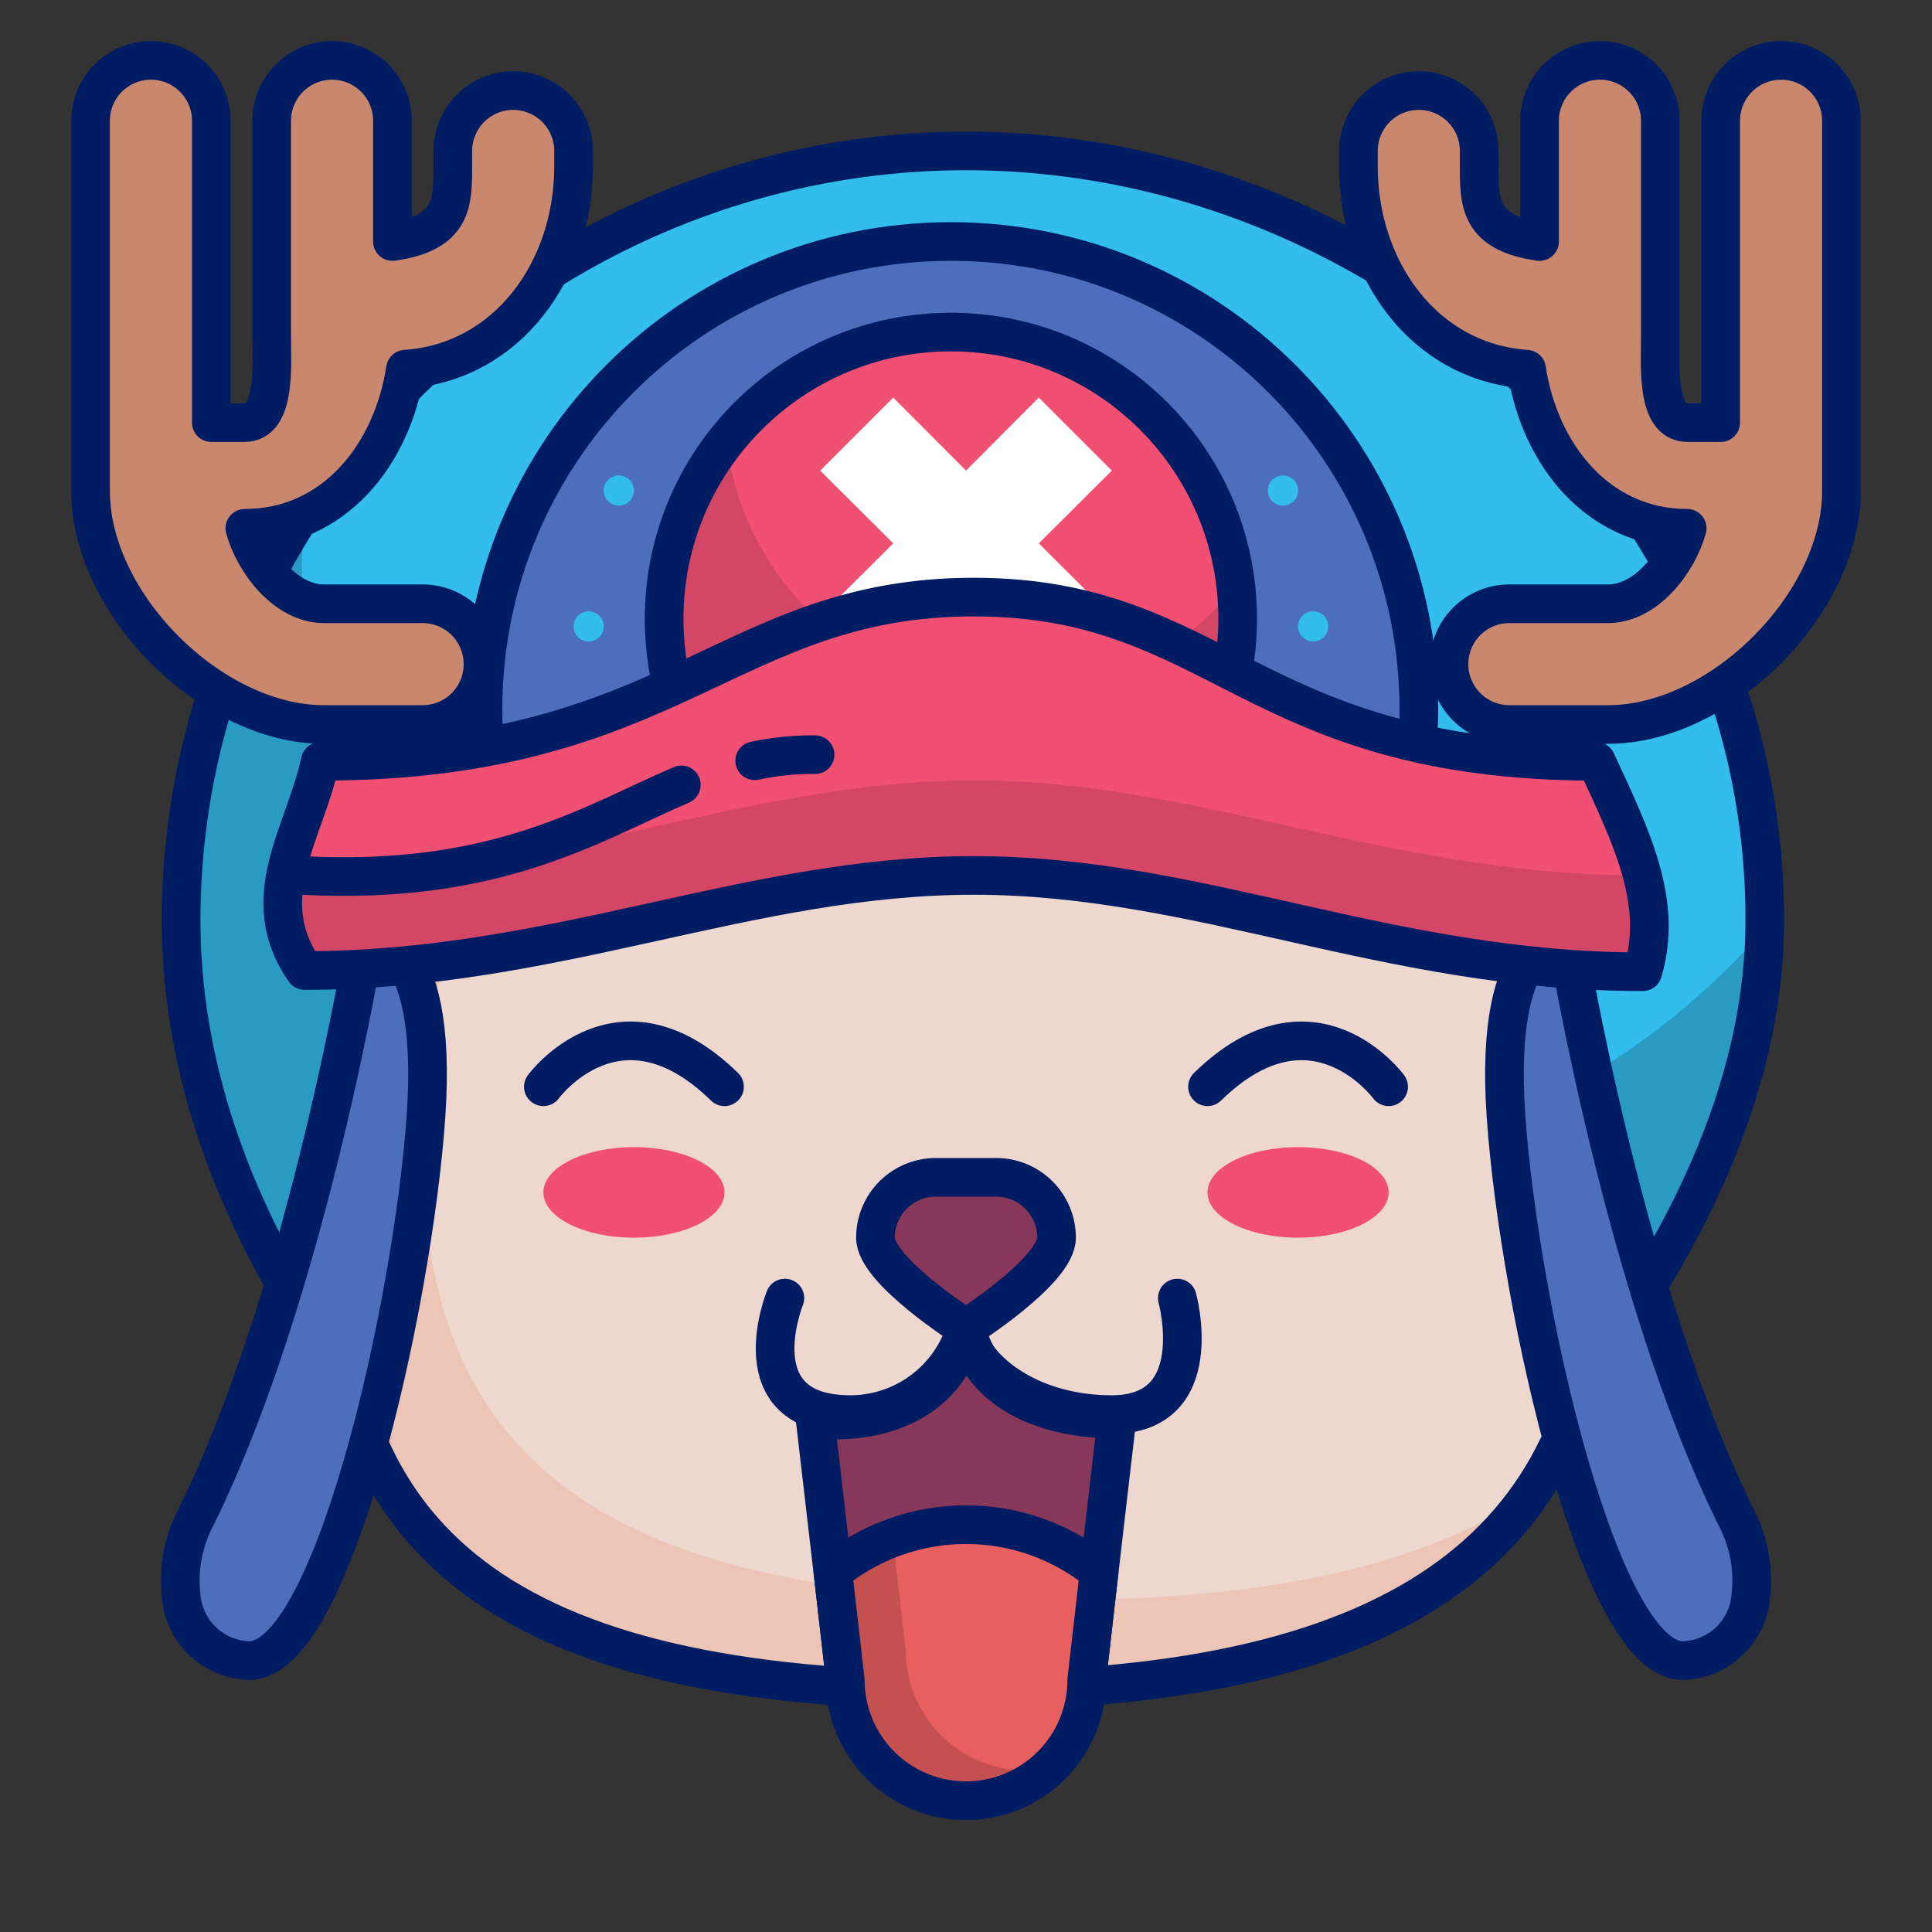
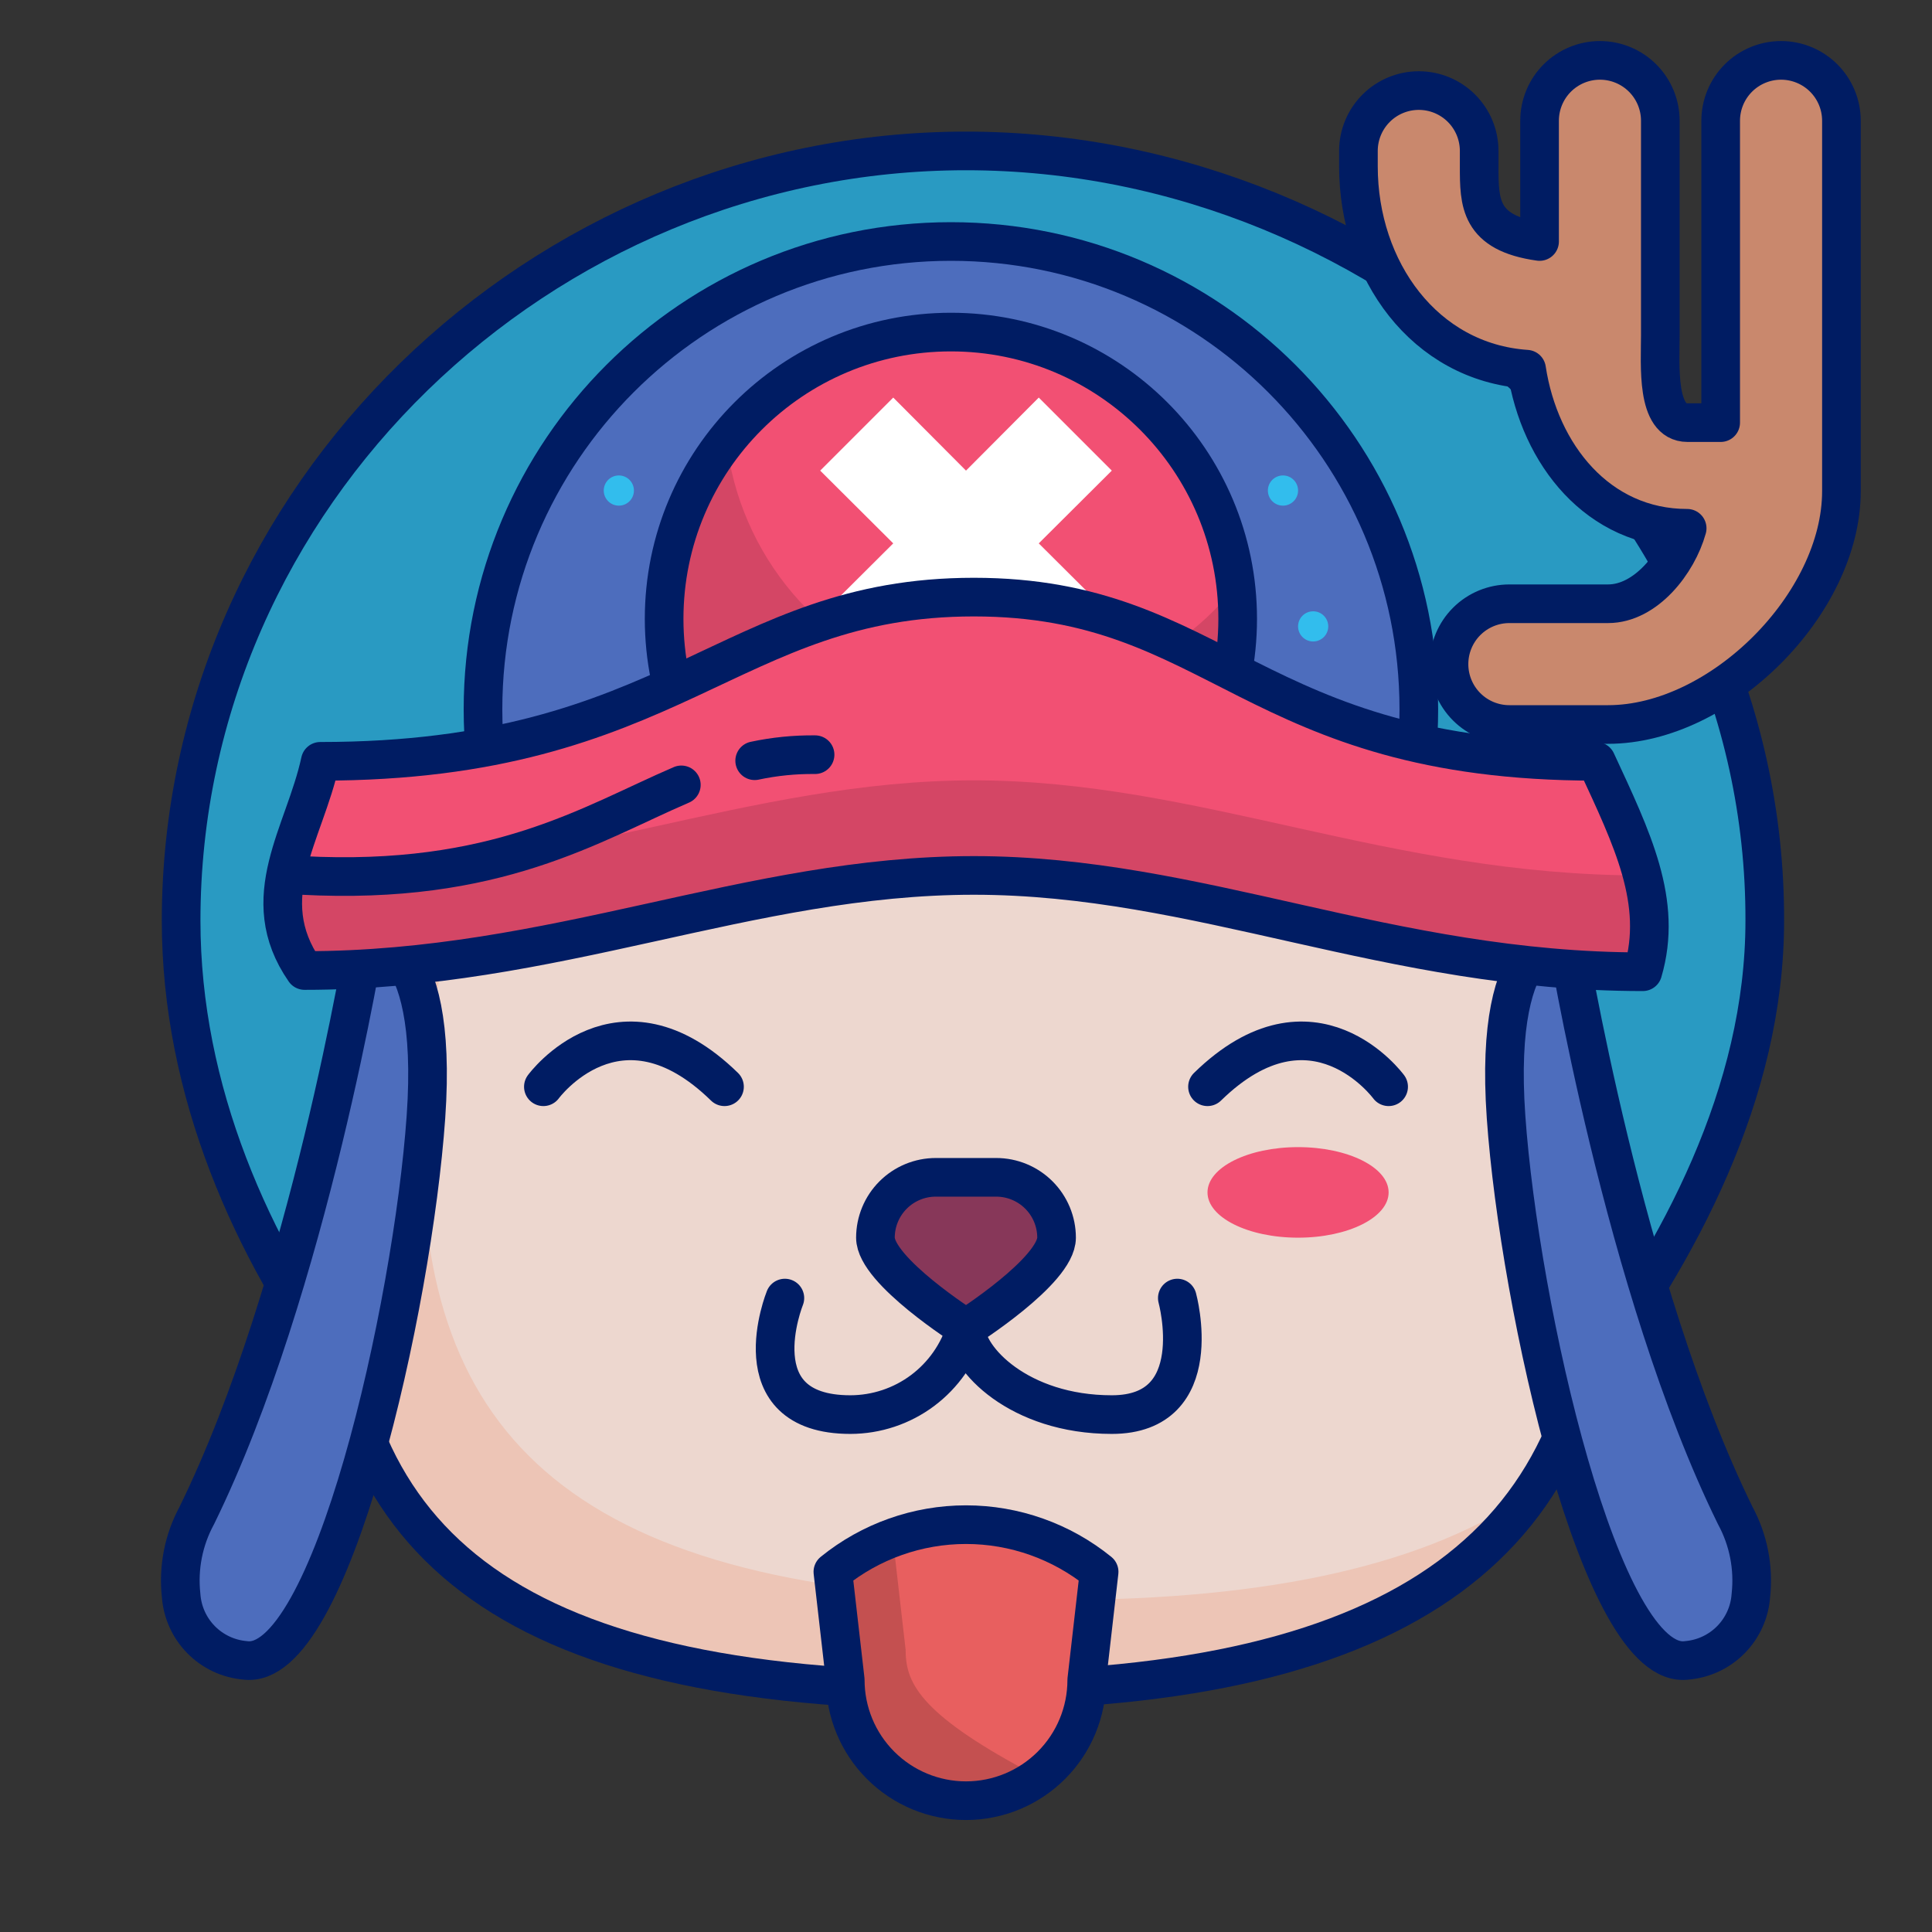
<svg xmlns="http://www.w3.org/2000/svg" width="100" height="100" viewBox="0 0 100 100" fill="none">
  <rect x="0" y="0" width="100" height="100" fill="#333333" stroke="none" />
  <path d="M91.406 47.656C91.414 47.771 91.414 47.886 91.406 48C91.312 56.781 86.875 64.891 82.031 71.438C82.571 69.017 82.833 66.543 82.812 64.062C82.832 61.312 82.555 58.566 81.984 55.875C77.203 34.109 53.125 35.938 48.438 35.938C43.75 35.938 29.062 35.344 21.609 46.703C18.922 50.766 17.188 56.359 17.188 64.062C17.178 66.459 17.403 68.851 17.859 71.203C12.605 64.453 9.634 56.206 9.375 47.656C9.378 40.033 11.634 32.58 15.859 26.234C19.591 20.588 24.661 15.951 30.617 12.738C36.573 9.524 43.232 7.832 50 7.812C72 7.812 91.406 25.656 91.406 47.656Z" fill="#299AC2" />
-   <path d="M91.406 47.656C91.414 47.771 91.414 47.886 91.406 48C88.726 51.095 85.559 53.734 82.031 55.812C74.454 60.258 65.816 62.569 57.031 62.5C42.016 62.5 28.906 56.25 21.609 46.703C17.78 41.853 15.674 35.867 15.625 29.688C15.624 28.532 15.703 27.379 15.859 26.234C19.591 20.588 24.661 15.951 30.617 12.738C36.573 9.524 43.232 7.832 50 7.812C72 7.812 91.406 25.656 91.406 47.656Z" fill="#32BDED" />
  <path d="M49.219 60.938C62.594 60.938 73.438 50.094 73.438 36.719C73.438 23.343 62.594 12.5 49.219 12.5C35.843 12.5 25 23.343 25 36.719C25 50.094 35.843 60.938 49.219 60.938Z" fill="#4D6DBD" stroke="#001C63" stroke-width="2" stroke-linecap="round" stroke-linejoin="round" />
  <path d="M64.062 32.031C64.052 35.881 62.541 39.576 59.851 42.331C57.16 45.085 53.502 46.682 49.653 46.783C45.803 46.884 42.067 45.48 39.236 42.87C36.405 40.26 34.703 36.649 34.491 32.804C34.279 28.96 35.575 25.184 38.102 22.279C40.63 19.374 44.19 17.569 48.027 17.246C51.864 16.924 55.675 18.11 58.652 20.552C61.629 22.995 63.536 26.502 63.969 30.328C64.031 30.893 64.063 31.462 64.062 32.031Z" fill="#D44665" />
  <path d="M63.969 30.328C62.144 32.628 59.678 34.335 56.882 35.233C54.087 36.132 51.088 36.181 48.265 35.375C45.441 34.569 42.921 32.943 41.021 30.704C39.122 28.465 37.929 25.713 37.594 22.797C39.419 20.496 41.885 18.789 44.68 17.891C47.475 16.992 50.474 16.943 53.298 17.749C56.121 18.555 58.642 20.181 60.541 22.42C62.441 24.659 63.633 27.411 63.969 30.328Z" fill="#F25073" />
  <path d="M49.219 46.875C57.417 46.875 64.062 40.229 64.062 32.031C64.062 23.833 57.417 17.188 49.219 17.188C41.021 17.188 34.375 23.833 34.375 32.031C34.375 40.229 41.021 46.875 49.219 46.875Z" stroke="#001C63" stroke-width="2" stroke-linecap="round" stroke-linejoin="round" />
  <path d="M53.766 20.578L50 24.359L46.234 20.578L42.453 24.359L46.234 28.125L42.453 31.891L46.234 35.672L50 31.891L53.766 35.672L57.547 31.891L53.766 28.125L57.547 24.359L53.766 20.578Z" fill="white" />
  <path d="M17.188 64.062C17.188 34.844 42.188 35.938 48.438 35.938C53.641 35.938 82.812 33.688 82.812 64.062C82.813 66.545 82.53 69.019 81.969 71.438C86.906 64.797 91.344 56.578 91.344 47.656C91.406 25.656 72 7.812 50 7.812C28 7.812 9.375 25.656 9.375 47.656C9.375 56.469 13.016 64.609 17.859 71.203C17.4 68.851 17.175 66.459 17.188 64.062V64.062Z" stroke="#001C63" stroke-width="2" stroke-linecap="round" stroke-linejoin="round" />
  <path d="M82.812 64.063C83.008 68.704 81.782 73.294 79.297 77.219C74.609 84.047 65.234 87.5 50 87.5C25.703 87.5 17.188 79.594 17.188 64.063C17.188 52.047 21.422 45.157 26.844 41.219C34.594 35.563 44.766 35.938 48.438 35.938C53.641 35.938 82.812 33.688 82.812 64.063Z" fill="#EDC5B6" />
  <path d="M82.812 64.063C83.008 68.704 81.782 73.294 79.297 77.219C73.969 80.938 65.891 82.813 54.688 82.813C30.391 82.813 21.875 74.907 21.875 59.375C21.875 51.157 23.859 45.313 26.844 41.219C34.594 35.563 44.766 35.938 48.438 35.938C53.641 35.938 82.812 33.688 82.812 64.063Z" fill="#EDD7CF" />
  <path d="M82.812 64.063C82.812 79.594 73 87.5 50 87.5C25.703 87.5 17.188 79.594 17.188 64.063C17.188 34.844 42.188 35.938 48.438 35.938C53.641 35.938 82.812 33.688 82.812 64.063Z" stroke="#001C63" stroke-width="2" stroke-linecap="round" stroke-linejoin="round" />
  <path d="M18.922 48.438C18.922 48.438 15.984 66.625 10.188 78.438C9.501 79.703 9.218 81.147 9.375 82.578C9.435 83.439 9.8 84.25 10.404 84.866C11.008 85.481 11.812 85.862 12.672 85.938C17.125 86.578 21.359 67.625 22.047 57.812C22.734 48 18.922 48.438 18.922 48.438Z" fill="#4D6DBD" stroke="#001C63" stroke-width="2" stroke-linecap="round" stroke-linejoin="round" />
  <path d="M81.078 48.438C81.078 48.438 84.016 66.625 89.813 78.438C90.499 79.703 90.782 81.147 90.625 82.578C90.565 83.439 90.2 84.25 89.596 84.866C88.992 85.481 88.188 85.862 87.328 85.938C82.875 86.578 78.641 67.625 77.953 57.812C77.266 48 81.078 48.438 81.078 48.438Z" fill="#4D6DBD" stroke="#001C63" stroke-width="2" stroke-linecap="round" stroke-linejoin="round" />
  <path d="M85.031 50.297C71.875 50.297 62.062 45.312 50.406 45.312C38.75 45.312 28.734 50.25 15.766 50.25C15.143 49.346 14.756 48.301 14.639 47.21C14.522 46.119 14.678 45.016 15.094 44C15.547 42.438 16.219 40.984 16.562 39.312C34.875 39.312 37.672 30.797 50.406 30.797C63.141 30.797 64.734 39.312 82.625 39.312C83.605 41.233 84.4 43.242 85 45.312C85.479 46.938 85.49 48.666 85.031 50.297Z" fill="#D44665" />
  <path d="M85 45.312C71.875 45.312 62.047 40.391 50.406 40.391C38.766 40.391 28.734 45.312 15.766 45.312C15.498 44.932 15.272 44.523 15.094 44.094C15.094 44.094 15.094 44.094 15.094 44.094C15.547 42.531 16.219 41.078 16.562 39.406C34.875 39.406 37.672 30.891 50.406 30.891C63.141 30.891 64.734 39.406 82.625 39.406C83.599 41.297 84.394 43.274 85 45.312Z" fill="#F25073" />
  <path d="M85.031 50.297C71.875 50.297 62.062 45.312 50.406 45.312C38.75 45.312 28.734 50.234 15.766 50.234C13.156 46.469 15.766 43.156 16.578 39.406C34.891 39.406 37.688 30.906 50.406 30.906C63.125 30.906 64.75 39.406 82.625 39.406C84.484 43.422 86.094 46.688 85.031 50.297Z" stroke="#001C63" stroke-width="2" stroke-linecap="round" stroke-linejoin="round" />
  <path d="M35.266 40.625C30.578 42.641 25.703 45.844 15.625 45.312" stroke="#001C63" stroke-width="2" stroke-linecap="round" stroke-linejoin="round" />
  <path d="M42.188 39.062C41.138 39.051 40.089 39.156 39.062 39.375" stroke="#001C63" stroke-width="2" stroke-linecap="round" stroke-linejoin="round" />
  <path d="M60.938 67.188C60.938 67.188 62.594 73.219 57.547 73.219C52.734 73.219 50 70.312 50 68.75C49.617 70.04 48.827 71.171 47.749 71.977C46.671 72.782 45.361 73.217 44.016 73.219C38.188 73.219 40.625 67.188 40.625 67.188" stroke="#001C63" stroke-width="2" stroke-linecap="round" stroke-linejoin="round" />
-   <path d="M57.812 73.438L56.891 81.359L56.25 86.953C56.25 88.611 55.592 90.2 54.419 91.373C53.247 92.545 51.658 93.203 50 93.203C48.342 93.203 46.753 92.545 45.581 91.373C44.408 90.2 43.75 88.611 43.75 86.953L43.109 81.359L42.188 73.438C42.188 73.438 48.531 74.406 50 68.75C51.266 73.828 57.812 73.438 57.812 73.438Z" fill="#873759" stroke="#001C63" stroke-width="2" stroke-linecap="round" stroke-linejoin="round" />
  <path d="M56.891 81.359L56.25 86.953C56.25 88.611 55.592 90.201 54.419 91.373C53.247 92.545 51.658 93.203 50 93.203C48.342 93.203 46.753 92.545 45.581 91.373C44.408 90.201 43.75 88.611 43.75 86.953L43.109 81.359C45.061 79.783 47.491 78.918 50 78.906C52.513 78.894 54.951 79.761 56.891 81.359Z" fill="#C45050" />
-   <path d="M56.891 81.359L56.25 86.953C56.247 87.814 56.067 88.665 55.72 89.453C55.373 90.241 54.867 90.948 54.234 91.531C53.87 91.607 53.498 91.644 53.125 91.641C51.467 91.641 49.878 90.982 48.706 89.81C47.533 88.638 46.875 87.048 46.875 85.391L46.234 79.797C46.401 79.653 46.579 79.522 46.766 79.406C47.811 79.072 48.902 78.903 50 78.906C52.513 78.894 54.951 79.761 56.891 81.359Z" fill="#E85F5F" />
+   <path d="M56.891 81.359L56.25 86.953C56.247 87.814 56.067 88.665 55.72 89.453C55.373 90.241 54.867 90.948 54.234 91.531C53.87 91.607 53.498 91.644 53.125 91.641C47.533 88.638 46.875 87.048 46.875 85.391L46.234 79.797C46.401 79.653 46.579 79.522 46.766 79.406C47.811 79.072 48.902 78.903 50 78.906C52.513 78.894 54.951 79.761 56.891 81.359Z" fill="#E85F5F" />
  <path d="M56.891 81.359L56.25 86.953C56.25 88.611 55.592 90.201 54.419 91.373C53.247 92.545 51.658 93.203 50 93.203C48.342 93.203 46.753 92.545 45.581 91.373C44.408 90.201 43.75 88.611 43.75 86.953L43.109 81.359C45.058 79.779 47.491 78.916 50 78.916C52.509 78.916 54.942 79.779 56.891 81.359V81.359Z" stroke="#001C63" stroke-width="2" stroke-linecap="round" stroke-linejoin="round" />
  <path d="M28.125 56.25C28.125 56.25 32.031 50.906 37.5 56.25" stroke="#001C63" stroke-width="2" stroke-linecap="round" stroke-linejoin="round" />
  <path d="M71.875 56.25C71.875 56.25 67.969 50.906 62.5 56.25" stroke="#001C63" stroke-width="2" stroke-linecap="round" stroke-linejoin="round" />
-   <path d="M32.812 64.062C35.401 64.062 37.5 63.013 37.5 61.719C37.5 60.424 35.401 59.375 32.812 59.375C30.224 59.375 28.125 60.424 28.125 61.719C28.125 63.013 30.224 64.062 32.812 64.062Z" fill="#F25073" />
  <path d="M67.188 64.062C69.776 64.062 71.875 63.013 71.875 61.719C71.875 60.424 69.776 59.375 67.188 59.375C64.599 59.375 62.5 60.424 62.5 61.719C62.5 63.013 64.599 64.062 67.188 64.062Z" fill="#F25073" />
  <path d="M50 68.75C50 68.75 45.312 65.781 45.312 64.062C45.312 63.234 45.642 62.439 46.228 61.853C46.814 61.267 47.609 60.938 48.438 60.938H51.562C52.391 60.938 53.186 61.267 53.772 61.853C54.358 62.439 54.688 63.234 54.688 64.062C54.688 65.781 50 68.75 50 68.75Z" fill="#873759" stroke="#001C63" stroke-width="2" stroke-linecap="round" stroke-linejoin="round" />
-   <path d="M30.469 33.203C30.9 33.203 31.25 32.853 31.25 32.422C31.25 31.99 30.9 31.641 30.469 31.641C30.037 31.641 29.688 31.99 29.688 32.422C29.688 32.853 30.037 33.203 30.469 33.203Z" fill="#32BDED" />
  <path d="M32.031 26.172C32.463 26.172 32.812 25.822 32.812 25.391C32.812 24.959 32.463 24.609 32.031 24.609C31.6 24.609 31.25 24.959 31.25 25.391C31.25 25.822 31.6 26.172 32.031 26.172Z" fill="#32BDED" />
  <path d="M67.969 33.203C68.4 33.203 68.75 32.853 68.75 32.422C68.75 31.99 68.4 31.641 67.969 31.641C67.537 31.641 67.188 31.99 67.188 32.422C67.188 32.853 67.537 33.203 67.969 33.203Z" fill="#32BDED" />
  <path d="M66.406 26.172C66.838 26.172 67.188 25.822 67.188 25.391C67.188 24.959 66.838 24.609 66.406 24.609C65.975 24.609 65.625 24.959 65.625 25.391C65.625 25.822 65.975 26.172 66.406 26.172Z" fill="#32BDED" />
-   <path d="M26.562 4.688C25.734 4.688 24.939 5.017 24.353 5.603C23.767 6.189 23.438 6.984 23.438 7.812V8.609C23.438 10.484 23.438 12.062 20.312 12.5V6.25C20.312 5.421 19.983 4.626 19.397 4.04C18.811 3.454 18.016 3.125 17.188 3.125C16.359 3.125 15.564 3.454 14.978 4.04C14.392 4.626 14.062 5.421 14.062 6.25V17.344C14.062 18.906 14.297 21.875 12.656 21.875H10.938V6.25C10.938 5.421 10.608 4.626 10.022 4.04C9.436 3.454 8.641 3.125 7.812 3.125C6.984 3.125 6.189 3.454 5.603 4.04C5.017 4.626 4.688 5.421 4.688 6.25V25.422C4.688 31.25 10.938 37.5 16.766 37.5H21.875C22.704 37.5 23.499 37.171 24.085 36.585C24.671 35.999 25 35.204 25 34.375C25 33.546 24.671 32.751 24.085 32.165C23.499 31.579 22.704 31.25 21.875 31.25H16.766C14.812 31.25 13.172 29.141 12.672 27.344C17.281 27.344 20.312 23.531 20.984 19.109C26.266 18.75 29.688 13.984 29.688 8.609V7.812C29.688 6.984 29.358 6.189 28.772 5.603C28.186 5.017 27.391 4.688 26.562 4.688Z" fill="#C9886D" stroke="#001C63" stroke-width="2" stroke-linecap="round" stroke-linejoin="round" />
  <path d="M73.438 4.688C74.266 4.688 75.061 5.017 75.647 5.603C76.233 6.189 76.562 6.984 76.562 7.812V8.609C76.562 10.484 76.562 12.062 79.688 12.5V6.25C79.688 5.421 80.017 4.626 80.603 4.04C81.189 3.454 81.984 3.125 82.812 3.125C83.641 3.125 84.436 3.454 85.022 4.04C85.608 4.626 85.938 5.421 85.938 6.25V17.344C85.938 18.906 85.703 21.875 87.344 21.875H89.062V6.25C89.062 5.421 89.392 4.626 89.978 4.04C90.564 3.454 91.359 3.125 92.188 3.125C93.016 3.125 93.811 3.454 94.397 4.04C94.983 4.626 95.312 5.421 95.312 6.25V25.422C95.312 31.25 89.062 37.5 83.234 37.5H78.125C77.296 37.5 76.501 37.171 75.915 36.585C75.329 35.999 75 35.204 75 34.375C75 33.546 75.329 32.751 75.915 32.165C76.501 31.579 77.296 31.25 78.125 31.25H83.234C85.188 31.25 86.828 29.141 87.328 27.344C82.719 27.344 79.688 23.531 79.016 19.109C73.734 18.75 70.312 13.984 70.312 8.609V7.812C70.312 6.984 70.642 6.189 71.228 5.603C71.814 5.017 72.609 4.688 73.438 4.688Z" fill="#C9886D" stroke="#001C63" stroke-width="2" stroke-linecap="round" stroke-linejoin="round" />
</svg>